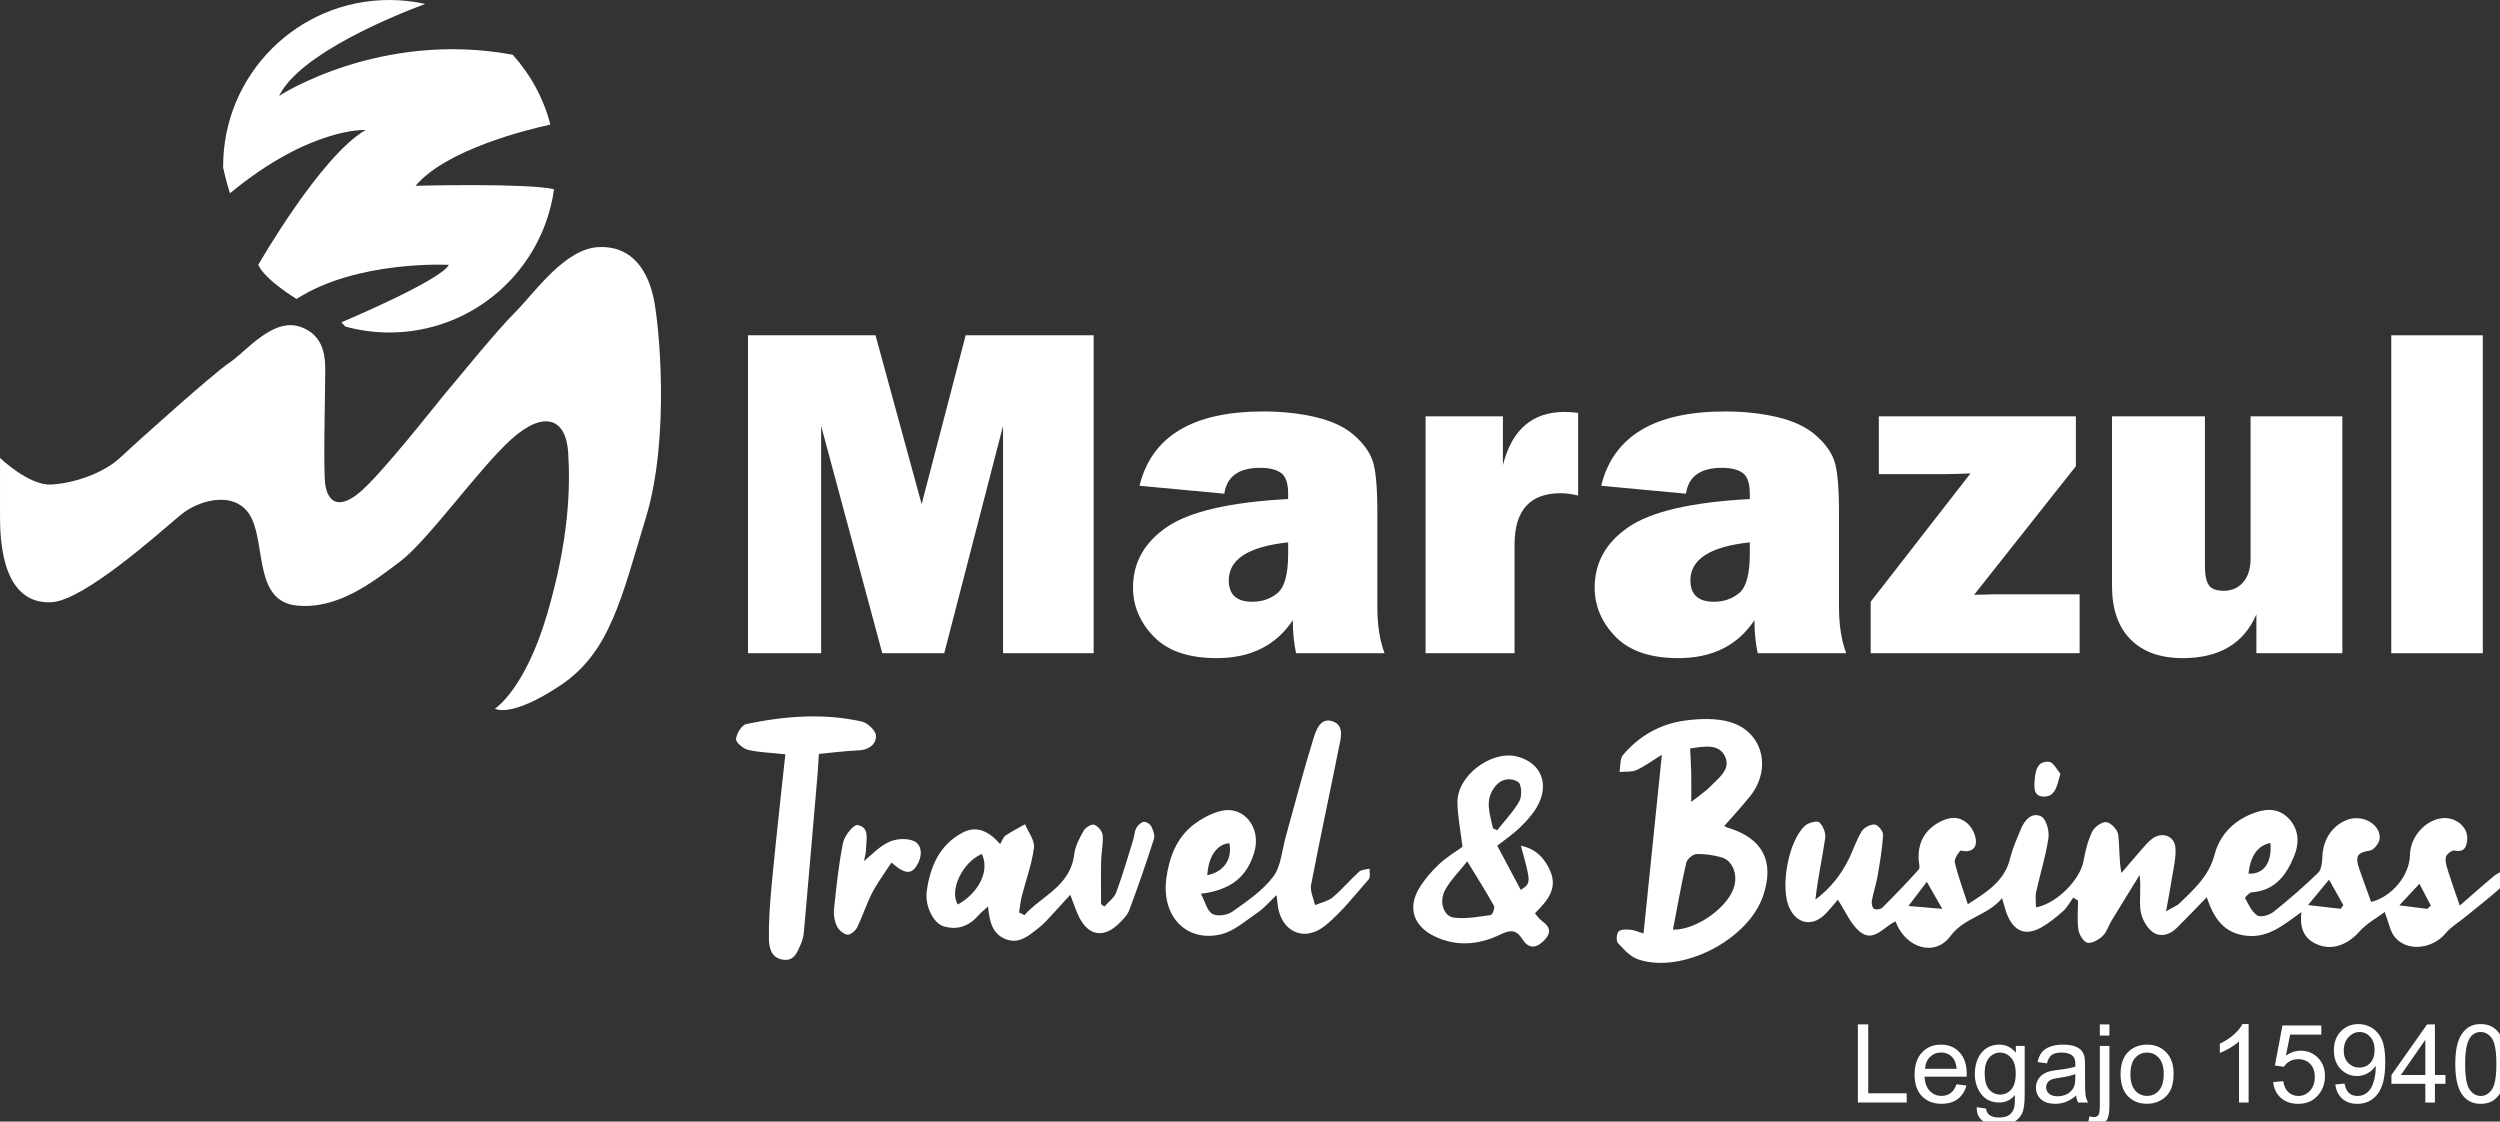
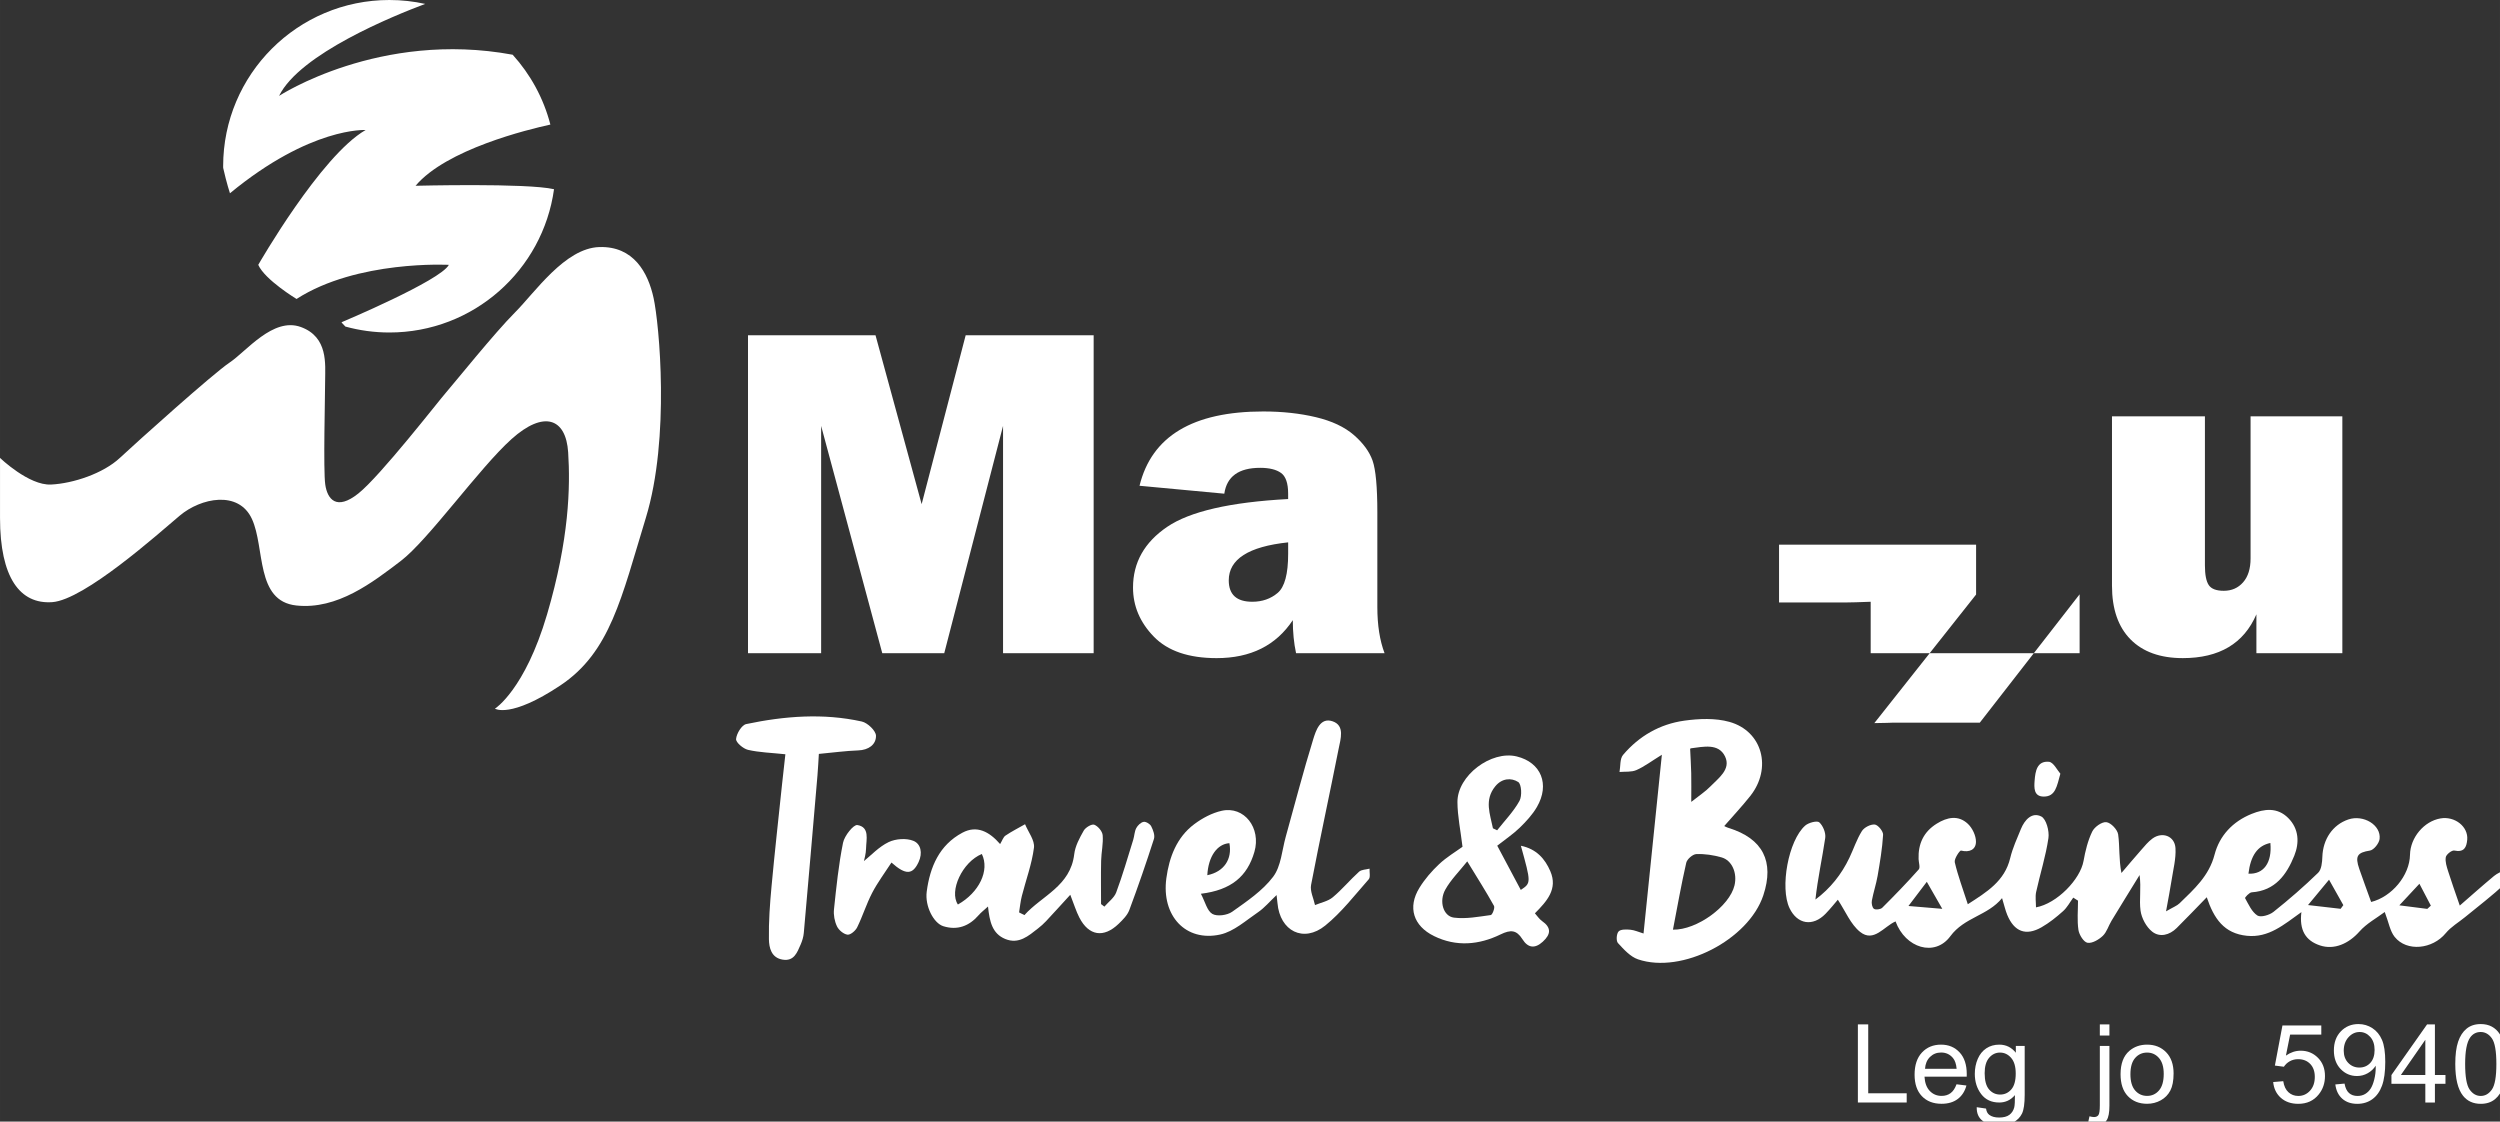
<svg xmlns="http://www.w3.org/2000/svg" xmlns:ns1="http://www.inkscape.org/namespaces/inkscape" xmlns:ns2="http://sodipodi.sourceforge.net/DTD/sodipodi-0.dtd" width="750.965" height="336.909" viewBox="0 0 198.693 89.141" version="1.1" id="svg8" ns1:version="0.92.5 (2060ec1f9f, 2020-04-08)" ns2:docname="logo-pie.svg">
  <rect x="0" y="0" width="198.693" height="89.141" fill="#333333" stroke="none" />
  <defs id="defs2" />
  <ns2:namedview id="base" pagecolor="#ffffff" bordercolor="#666666" borderopacity="1.0" ns1:pageopacity="0.0" ns1:pageshadow="2" ns1:zoom="0.35" ns1:cx="-120.23172" ns1:cy="451.31163" ns1:document-units="px" ns1:current-layer="layer1" ns1:document-rotation="0" showgrid="false" units="px" fit-margin-top="0" fit-margin-left="0" fit-margin-right="0" fit-margin-bottom="0" ns1:window-width="1366" ns1:window-height="716" ns1:window-x="0" ns1:window-y="25" ns1:window-maximized="1" />
  <g ns1:label="Capa 1" ns1:groupmode="layer" id="layer1" transform="translate(37.358,-179.102)">
    <path ns1:connector-curvature="0" style="fill:#ffffff;stroke-width:0.265" d="m -37.358,215.496 c 0,0 2.293,2.205 4.057,2.117 1.764,-0.088 4.145,-0.882 5.468,-2.117 1.323,-1.235 7.408,-6.703 8.731,-7.585 1.323,-0.882 3.44,-3.616 5.644,-2.822 2.205,0.794 1.94,2.999 1.94,4.233 0,1.235 -0.156,7.149 0.01,8.293 0.166,1.144 0.872,2.114 2.636,0.703 1.764,-1.411 6.35,-7.32 6.968,-8.026 0.617,-0.706 3.88,-4.763 5.468,-6.35 1.587,-1.587 3.969,-5.115 6.703,-5.204 2.734,-0.088 3.88,2.029 4.321,4.057 0.441,2.029 1.323,11.113 -0.617,17.462 -1.94,6.35 -2.822,10.672 -6.791,13.318 -3.969,2.646 -5.204,1.852 -5.204,1.852 0,0 2.381,-1.5 4.145,-7.497 1.764,-5.997 1.852,-10.142 1.676,-12.876 -0.176,-2.734 -1.94,-3.351 -4.498,-1.058 -2.557,2.293 -6.615,8.026 -8.819,9.701 -2.205,1.676 -5.027,3.881 -8.29,3.528 -3.263,-0.353 -2.47,-4.586 -3.528,-6.879 -1.058,-2.293 -4.057,-1.676 -5.732,-0.265 -1.676,1.411 -7.585,6.703 -10.143,6.879 -2.557,0.176 -4.145,-1.94 -4.145,-6.703 0,-4.763 0,-4.763 0,-4.763 z" id="path4" />
    <path ns1:connector-curvature="0" style="fill:#ffffff;stroke-width:0.265" d="m 6.675,194.14 c -2.179,-0.502 -11.005,-0.273 -11.005,-0.273 2.442,-2.897 8.93,-4.476 10.714,-4.864 -0.542,-2.098 -1.586,-3.994 -2.997,-5.552 -10.576,-1.957 -18.566,3.272 -18.566,3.272 1.646,-3.346 9.113,-6.373 11.615,-7.31 -0.917,-0.202 -1.869,-0.311 -2.846,-0.311 -7.297,0 -13.213,5.915 -13.213,13.213 0,0.045 0.003,0.089 0.003,0.134 0.274,1.223 0.538,2.013 0.538,2.013 6.416,-5.292 10.782,-5.027 10.782,-5.027 -3.572,2.051 -8.533,10.716 -8.533,10.716 0.529,1.191 3.043,2.712 3.043,2.712 4.829,-3.109 12.105,-2.712 12.105,-2.712 -0.661,1.257 -8.533,4.564 -8.533,4.564 0,0 0.1,0.136 0.309,0.341 1.115,0.306 2.287,0.472 3.499,0.472 6.678,-2.7e-4 12.195,-4.955 13.084,-11.388 z" id="path6" />
    <g transform="matrix(0.265,0,0,0.265,-153.687,71.335)" id="g22">
      <path style="fill:#ffffff" ns1:connector-curvature="0" d="m 766.979,507.227 v 95.354 h -27.174 v -68.18 l -17.639,68.18 h -18.582 l -18.337,-68.18 v 68.18 h -21.935 v -95.354 h 38.246 l 13.832,50.646 13.202,-50.646 z" id="path8" />
      <path style="fill:#ffffff" ns1:connector-curvature="0" d="m 854.231,602.582 h -26.546 c -0.653,-3.026 -0.978,-6.333 -0.978,-9.92 -5.03,7.592 -12.645,11.387 -22.844,11.387 -8.383,0 -14.658,-2.142 -18.826,-6.427 -4.168,-4.284 -6.252,-9.197 -6.252,-14.739 0,-7.498 3.41,-13.563 10.234,-18.198 6.821,-4.633 18.918,-7.416 36.29,-8.348 v -1.606 c 0,-3.12 -0.711,-5.192 -2.131,-6.217 -1.421,-1.024 -3.505,-1.537 -6.252,-1.537 -6.427,0 -10.014,2.585 -10.759,7.754 l -25.428,-2.375 c 3.633,-14.855 15.998,-22.284 37.094,-22.284 5.729,0 10.991,0.571 15.788,1.711 4.796,1.142 8.593,2.923 11.387,5.344 2.794,2.422 4.669,4.984 5.624,7.684 0.953,2.702 1.432,7.894 1.432,15.578 v 28.361 c 0.001,5.403 0.723,10.013 2.167,13.832 z m -28.92,-33.252 c -11.876,1.258 -17.813,5.054 -17.813,11.387 0,4.285 2.352,6.427 7.055,6.427 2.98,0 5.52,-0.884 7.615,-2.654 2.096,-1.77 3.144,-5.682 3.144,-11.736 v -3.424 z" id="path10" />
-       <path style="fill:#ffffff" ns1:connector-curvature="0" d="m 893.212,602.582 h -26.686 v -71.044 h 23.192 v 14.67 c 2.654,-10.664 8.825,-15.997 18.512,-15.997 0.979,0 2.328,0.094 4.052,0.279 v 24.799 c -1.956,-0.465 -3.702,-0.699 -5.239,-0.699 -9.221,0 -13.831,5.146 -13.831,15.439 z" id="path12" />
-       <path style="fill:#ffffff" ns1:connector-curvature="0" d="m 992.688,602.582 h -26.546 c -0.652,-3.026 -0.979,-6.333 -0.979,-9.92 -5.029,7.592 -12.644,11.387 -22.843,11.387 -8.383,0 -14.659,-2.142 -18.826,-6.427 -4.169,-4.284 -6.252,-9.197 -6.252,-14.739 0,-7.498 3.41,-13.563 10.233,-18.198 6.822,-4.633 18.919,-7.416 36.291,-8.348 v -1.606 c 0,-3.12 -0.711,-5.192 -2.131,-6.217 -1.421,-1.024 -3.505,-1.537 -6.252,-1.537 -6.427,0 -10.014,2.585 -10.758,7.754 l -25.428,-2.375 c 3.632,-14.855 15.997,-22.284 37.094,-22.284 5.728,0 10.99,0.571 15.787,1.711 4.796,1.142 8.593,2.923 11.387,5.344 2.794,2.422 4.669,4.984 5.624,7.684 0.953,2.702 1.432,7.894 1.432,15.578 v 28.361 c 0,5.403 0.722,10.013 2.167,13.832 z M 963.767,569.33 c -11.876,1.258 -17.813,5.054 -17.813,11.387 0,4.285 2.351,6.427 7.056,6.427 2.979,0 5.519,-0.884 7.614,-2.654 2.096,-1.77 3.144,-5.682 3.144,-11.736 v -3.424 z" id="path14" />
-       <path style="fill:#ffffff" ns1:connector-curvature="0" d="m 1062.683,584.908 v 17.674 h -62.661 v -15.438 l 29.93,-38.491 c -3.582,0.14 -5.999,0.209 -7.255,0.209 h -20.229 v -17.325 h 59.099 v 14.95 l -30.521,38.561 3.693,-0.069 c 0.742,-0.046 1.416,-0.07 2.021,-0.07 h 25.923 z" id="path16" />
+       <path style="fill:#ffffff" ns1:connector-curvature="0" d="m 1062.683,584.908 v 17.674 h -62.661 v -15.438 c -3.582,0.14 -5.999,0.209 -7.255,0.209 h -20.229 v -17.325 h 59.099 v 14.95 l -30.521,38.561 3.693,-0.069 c 0.742,-0.046 1.416,-0.07 2.021,-0.07 h 25.923 z" id="path16" />
      <path style="fill:#ffffff" ns1:connector-curvature="0" d="m 1141.481,531.537 v 71.044 h -25.776 v -11.666 c -3.772,8.756 -11.132,13.133 -22.075,13.133 -6.753,0 -11.98,-1.874 -15.683,-5.623 -3.702,-3.748 -5.554,-9.116 -5.554,-16.103 v -50.786 h 27.873 v 44.708 c 0,2.794 0.384,4.763 1.152,5.903 0.769,1.142 2.271,1.711 4.506,1.711 2.375,0 4.307,-0.849 5.798,-2.55 1.49,-1.699 2.235,-4.087 2.235,-7.16 v -42.613 h 27.524 z" id="path18" />
-       <path style="fill:#ffffff" ns1:connector-curvature="0" d="m 1183.605,507.227 v 95.354 h -27.454 v -95.354 z" id="path20" />
    </g>
    <g transform="matrix(0.265,0,0,0.265,-153.687,71.335)" id="g40">
      <path style="clip-rule:evenodd;fill:#ffffff;fill-rule:evenodd" ns1:connector-curvature="0" d="m 1029.15,677.862 c 5.705,-3.672 11.059,-6.919 12.721,-13.855 0.717,-2.992 2.037,-5.851 3.209,-8.717 1.121,-2.742 3.325,-5.161 6.111,-3.744 1.486,0.759 2.448,4.371 2.141,6.475 -0.799,5.449 -2.503,10.757 -3.684,16.156 -0.315,1.443 -0.047,3.014 -0.047,4.626 6.297,-1.16 13.272,-8.388 14.258,-13.907 0.538,-3.015 1.288,-6.095 2.605,-8.825 0.67,-1.39 2.914,-2.981 4.245,-2.821 1.361,0.161 3.333,2.24 3.535,3.688 0.508,3.64 0.168,7.401 0.984,11.553 1.956,-2.285 3.886,-4.594 5.875,-6.847 1.075,-1.219 2.12,-2.527 3.414,-3.473 2.958,-2.166 6.701,-0.772 6.919,2.868 0.188,3.146 -0.671,6.366 -1.156,9.54 -0.418,2.727 -0.961,5.433 -1.675,9.414 2.147,-1.258 3.276,-1.657 4.058,-2.417 4.347,-4.229 8.832,-8.182 10.495,-14.589 1.483,-5.713 5.466,-9.93 11.094,-12.211 3.84,-1.559 7.74,-2.024 10.989,1.22 3.252,3.248 3.381,7.459 1.827,11.312 -2.291,5.676 -5.716,10.507 -12.765,10.978 -0.736,0.048 -2.096,1.568 -1.992,1.751 1.048,1.875 2.014,4.122 3.688,5.202 1.002,0.645 3.607,-0.112 4.822,-1.08 4.643,-3.693 9.141,-7.598 13.395,-11.729 1.026,-0.998 1.215,-3.158 1.271,-4.803 0.177,-5.255 3.081,-9.597 7.796,-11.192 4.516,-1.53 9.865,1.666 9.37,5.854 -0.155,1.308 -1.725,3.288 -2.885,3.475 -3.758,0.606 -4.567,1.589 -3.194,5.543 1.145,3.296 2.354,6.569 3.545,9.879 6.201,-1.554 11.541,-7.935 11.652,-14.144 0.09,-5.172 4.209,-10.078 9.164,-10.92 4.295,-0.729 8.352,2.479 7.999,6.386 -0.206,2.303 -0.94,3.87 -3.88,3.254 -0.727,-0.152 -2.4,1.159 -2.548,1.991 -0.239,1.353 0.292,2.902 0.728,4.3 0.953,3.058 2.047,6.068 3.465,10.214 3.483,-3.025 6.819,-6.007 10.261,-8.866 1.009,-0.838 2.31,-1.326 3.477,-1.976 -0.027,1.476 0.563,3.614 -0.187,4.313 -3.805,3.542 -7.956,6.713 -11.988,10.009 -1.94,1.586 -4.205,2.897 -5.766,4.794 -3.956,4.81 -11.659,5.679 -15.321,1.123 -1.398,-1.741 -1.768,-4.306 -2.978,-7.467 -2.419,1.816 -5.451,3.438 -7.585,5.854 -3.192,3.61 -7.546,5.608 -11.857,4.164 -4.313,-1.445 -6.222,-4.586 -5.553,-9.983 -5.291,3.762 -9.774,7.749 -16.318,7.1 -6.897,-0.686 -9.927,-5.181 -12.066,-11.561 -3.208,3.291 -6.069,6.305 -9.02,9.229 -2.159,2.142 -5.086,2.881 -7.354,1.08 -1.77,-1.401 -3.181,-4.042 -3.488,-6.306 -0.445,-3.267 0.251,-6.691 -0.287,-10.661 -2.811,4.573 -5.643,9.136 -8.425,13.726 -0.908,1.497 -1.405,3.373 -2.617,4.521 -1.193,1.133 -3.19,2.313 -4.583,2.062 -1.14,-0.202 -2.497,-2.392 -2.715,-3.854 -0.426,-2.868 -0.125,-5.843 -0.125,-8.773 -0.476,-0.304 -0.951,-0.606 -1.427,-0.91 -1.003,1.368 -1.814,2.945 -3.051,4.053 -2.003,1.793 -4.146,3.517 -6.476,4.845 -4.682,2.67 -8.188,1.318 -10.271,-3.726 -0.559,-1.35 -0.876,-2.799 -1.554,-5.023 -4.327,5.294 -11.313,5.722 -15.52,11.433 -4.621,6.271 -13.478,3.586 -16.426,-4.45 -3.468,1.498 -6.522,6.426 -10.631,3.145 -2.845,-2.271 -4.376,-6.19 -6.68,-9.651 -0.794,0.916 -2.158,2.645 -3.683,4.216 -3.82,3.936 -8.479,3.179 -10.803,-1.689 -2.918,-6.113 -0.368,-20.296 4.705,-24.764 1.011,-0.889 3.589,-1.547 4.223,-0.97 1.125,1.023 2,3.177 1.779,4.681 -0.896,6.097 -2.249,12.124 -2.943,18.475 4.477,-3.332 7.805,-7.528 10.181,-12.5 1.276,-2.669 2.196,-5.542 3.75,-8.029 0.689,-1.102 2.61,-2.089 3.863,-1.971 0.972,0.092 2.565,2.031 2.505,3.069 -0.242,4.121 -0.939,8.225 -1.641,12.305 -0.435,2.514 -1.274,4.957 -1.734,7.469 -0.145,0.787 0.102,2.08 0.638,2.439 0.54,0.362 1.984,0.172 2.484,-0.326 3.745,-3.727 7.424,-7.529 10.933,-11.479 0.511,-0.572 0,-2.053 -0.036,-3.113 -0.165,-4.548 1.493,-8.162 5.426,-10.617 3.14,-1.961 6.485,-2.647 9.35,0.037 1.361,1.275 2.456,3.578 2.433,5.4 -0.033,2.33 -1.922,3.266 -4.493,2.624 -0.352,-0.087 -2.103,2.479 -1.864,3.503 0.943,4.039 2.419,7.96 3.909,12.591 z m 111.819,1.371 c 0.268,-0.366 0.537,-0.735 0.807,-1.101 -1.375,-2.444 -2.75,-4.89 -4.288,-7.627 -2.302,2.777 -4.144,5.001 -6.302,7.605 3.723,0.429 6.753,0.775 9.783,1.123 z m -21.074,-19.745 c -3.85,0.802 -5.924,3.789 -6.579,9.21 4.54,0.24 7.13,-3.24 6.579,-9.21 z m -108.545,18.9 c 3.662,0.308 6.302,0.531 10.145,0.854 -1.871,-3.268 -3.13,-5.464 -4.64,-8.103 -1.871,2.462 -3.247,4.276 -5.505,7.249 z m 155.604,0.872 c 0.358,-0.325 0.714,-0.649 1.071,-0.976 -1.08,-2.064 -2.161,-4.128 -3.432,-6.559 -2.234,2.398 -3.855,4.14 -6.021,6.466 3.22,0.411 5.801,0.74 8.382,1.069 z" id="path24" />
      <path style="clip-rule:evenodd;fill:#ffffff;fill-rule:evenodd" ns1:connector-curvature="0" d="m 937.395,633.028 c -3.163,1.952 -5.279,3.571 -7.65,4.604 -1.484,0.647 -3.354,0.41 -5.049,0.567 0.32,-1.733 0.07,-3.952 1.06,-5.122 4.784,-5.66 11.056,-9.251 18.348,-10.269 4.438,-0.618 9.31,-0.825 13.546,0.36 9.939,2.775 12.855,13.916 6.26,22.227 -2.492,3.141 -5.246,6.074 -7.806,9.015 -0.058,-0.026 0.613,0.359 1.336,0.582 10.217,3.158 13.76,10.039 10.38,20.207 -4.426,13.318 -24.386,23.67 -37.579,19.188 -2.315,-0.788 -4.276,-2.99 -6.018,-4.887 -0.586,-0.639 -0.445,-2.79 0.192,-3.473 0.647,-0.691 2.339,-0.631 3.538,-0.521 1.248,0.115 2.451,0.684 3.942,1.135 1.826,-17.8 3.597,-35.073 5.5,-53.613 z m 3.324,52.46 c 7.177,0.146 16.988,-7.042 18.464,-13.284 0.87,-3.675 -0.721,-7.494 -3.889,-8.394 -2.434,-0.694 -5.052,-1.088 -7.564,-0.989 -1.077,0.044 -2.774,1.515 -3.023,2.604 -1.498,6.543 -2.657,13.165 -3.988,20.063 z m 5.495,-38.322 c 2.528,-2.011 4.251,-3.11 5.638,-4.541 2.477,-2.556 6.367,-5.214 4.487,-9.102 -1.937,-4.003 -6.465,-2.9 -10.218,-2.429 -0.117,0.014 -0.223,0.146 -0.246,0.163 0.114,2.474 0.271,4.888 0.326,7.303 0.056,2.514 0.013,5.03 0.013,8.606 z" id="path26" />
      <path style="clip-rule:evenodd;fill:#ffffff;fill-rule:evenodd" ns1:connector-curvature="0" d="m 799.142,674.72 c 1.296,2.458 1.859,5.131 3.439,6.044 1.431,0.827 4.452,0.411 5.933,-0.64 4.399,-3.125 9.11,-6.283 12.292,-10.492 2.395,-3.166 2.65,-7.963 3.795,-12.052 2.719,-9.718 5.229,-19.497 8.209,-29.134 0.801,-2.589 2.072,-6.721 5.813,-5.458 3.771,1.275 2.414,5.313 1.832,8.247 -2.696,13.623 -5.66,27.193 -8.267,40.833 -0.357,1.872 0.75,4.024 1.179,6.048 1.793,-0.751 3.887,-1.141 5.314,-2.33 2.809,-2.342 5.17,-5.212 7.889,-7.671 0.733,-0.664 2.09,-0.636 3.159,-0.925 -0.061,1.087 0.313,2.556 -0.254,3.196 -4.204,4.763 -8.147,9.912 -13.036,13.872 -6.515,5.278 -13.603,1.653 -14.326,-6.724 -0.045,-0.527 -0.118,-1.053 -0.273,-2.422 -2.111,1.99 -3.641,3.847 -5.549,5.142 -3.648,2.475 -7.258,5.787 -11.34,6.689 -10.324,2.287 -17.703,-5.587 -16.165,-16.9 0.846,-6.215 3.058,-12.216 8.357,-16.188 2.417,-1.811 5.331,-3.369 8.248,-4.021 6.745,-1.508 11.874,5.162 9.801,12.318 -2.141,7.392 -6.968,11.46 -16.05,12.568 z m 1.921,-5.566 c 5.014,-1.022 7.531,-4.807 6.626,-9.604 -3.656,0.234 -6.317,3.951 -6.626,9.604 z" id="path28" />
      <path style="clip-rule:evenodd;fill:#ffffff;fill-rule:evenodd" ns1:connector-curvature="0" d="m 746.209,681.12 c 5.246,-5.836 13.813,-8.655 14.946,-18.273 0.289,-2.451 1.603,-4.872 2.853,-7.074 0.538,-0.948 2.397,-2.048 3.15,-1.76 1.12,0.429 2.423,1.976 2.523,3.143 0.217,2.523 -0.401,5.104 -0.46,7.666 -0.097,4.329 -0.026,8.664 -0.026,12.995 0.334,0.253 0.668,0.507 1.001,0.761 1.215,-1.411 2.939,-2.632 3.549,-4.268 1.929,-5.173 3.453,-10.496 5.098,-15.771 0.36,-1.156 0.365,-2.466 0.911,-3.507 0.431,-0.823 1.369,-1.727 2.212,-1.879 0.685,-0.124 1.923,0.628 2.271,1.319 0.576,1.139 1.172,2.714 0.822,3.806 -2.297,7.158 -4.749,14.271 -7.381,21.314 -0.584,1.564 -1.95,2.929 -3.199,4.133 -4.497,4.339 -8.962,3.633 -11.794,-1.872 -0.966,-1.877 -1.581,-3.935 -2.718,-6.828 -2.583,2.822 -4.891,5.378 -7.241,7.891 -0.739,0.79 -1.556,1.523 -2.411,2.188 -2.895,2.257 -5.788,4.847 -9.854,3.175 -3.925,-1.614 -4.692,-5.254 -5.17,-9.736 -1.199,1.101 -2.096,1.779 -2.816,2.61 -2.858,3.29 -6.4,4.597 -10.568,3.3 -2.947,-0.918 -5.564,-6.031 -4.995,-10.369 0.968,-7.37 3.757,-13.976 10.706,-17.68 4.344,-2.316 8.061,-0.331 11.309,3.408 0.65,-1.068 0.939,-2.089 1.611,-2.541 1.871,-1.262 3.902,-2.288 5.869,-3.408 0.961,2.353 2.949,4.834 2.671,7.029 -0.62,4.908 -2.408,9.664 -3.638,14.504 -0.408,1.604 -0.56,3.271 -0.829,4.91 0.534,0.271 1.066,0.542 1.598,0.814 z m -12.763,-18.327 c -5.856,2.39 -9.887,11.141 -7.182,15.151 6.352,-3.58 9.587,-10.194 7.182,-15.151 z" id="path30" />
      <path style="clip-rule:evenodd;fill:#ffffff;fill-rule:evenodd" ns1:connector-curvature="0" d="m 877.604,660.63 c -0.591,-4.935 -1.497,-9.169 -1.52,-13.409 -0.042,-7.944 10.129,-15.565 17.798,-13.681 7.288,1.789 9.999,8.363 6.02,15.186 -1.345,2.305 -3.251,4.349 -5.179,6.227 -1.924,1.869 -4.196,3.378 -6.703,5.35 2.303,4.327 4.672,8.779 7.062,13.269 3.119,-2.084 3.119,-2.084 0.027,-13.249 4.686,0.959 7.236,3.93 8.833,7.637 2.292,5.324 -1.002,8.97 -4.626,12.624 0.708,0.785 1.293,1.723 2.124,2.305 2.891,2.022 2.667,3.989 0.235,6.216 -2.367,2.168 -4.443,1.865 -6.071,-0.71 -1.803,-2.847 -3.521,-2.976 -6.625,-1.465 -6.417,3.122 -13.232,3.77 -19.944,0.466 -6.174,-3.039 -7.959,-8.608 -4.356,-14.453 1.606,-2.61 3.687,-5.022 5.929,-7.124 2.246,-2.106 4.959,-3.708 6.996,-5.189 z m 1.422,4.375 c -2.408,3.028 -4.913,5.493 -6.563,8.435 -1.988,3.545 -0.633,8.031 2.57,8.439 3.604,0.458 7.387,-0.276 11.055,-0.774 0.468,-0.063 1.29,-2.146 0.959,-2.747 -2.341,-4.226 -4.943,-8.306 -8.021,-13.353 z m 7.704,-9.919 c 0.418,0.201 0.836,0.402 1.255,0.605 2.289,-2.911 4.939,-5.623 6.706,-8.821 0.813,-1.474 0.616,-5.021 -0.385,-5.666 -2.071,-1.334 -4.88,-1.146 -6.872,1.287 -3.369,4.118 -1.548,8.359 -0.704,12.595 z" id="path32" />
      <path style="clip-rule:evenodd;fill:#ffffff;fill-rule:evenodd" ns1:connector-curvature="0" d="m 674.523,632.882 c -4.255,-0.452 -7.811,-0.535 -11.201,-1.322 -1.456,-0.338 -3.677,-2.237 -3.587,-3.255 0.143,-1.627 1.694,-4.197 3.047,-4.479 11.471,-2.408 23.089,-3.328 34.652,-0.769 1.74,0.383 4.245,2.777 4.266,4.272 0.037,2.665 -2.231,4.286 -5.324,4.396 -3.781,0.135 -7.548,0.653 -11.813,1.051 -0.136,2.133 -0.231,4.263 -0.412,6.386 -1.35,15.774 -2.7,31.552 -4.104,47.322 -0.104,1.183 -0.476,2.39 -0.955,3.483 -1.032,2.355 -1.961,5.054 -5.361,4.513 -3.453,-0.547 -4.1,-3.586 -4.145,-6.142 -0.094,-5.271 0.3,-10.566 0.785,-15.827 0.947,-10.242 2.09,-20.468 3.162,-30.698 0.308,-2.929 0.648,-5.853 0.99,-8.931 z" id="path34" />
      <path style="clip-rule:evenodd;fill:#ffffff;fill-rule:evenodd" ns1:connector-curvature="0" d="m 698.084,664.921 c 2.108,-1.688 4.47,-4.286 7.401,-5.691 2.121,-1.018 5.326,-1.246 7.452,-0.373 2.222,0.91 2.801,3.652 1.548,6.342 -1.754,3.766 -3.778,4.06 -8.147,0.159 -1.995,3.089 -4.146,5.941 -5.772,9.067 -1.737,3.338 -2.853,6.995 -4.516,10.376 -0.502,1.02 -2.021,2.307 -2.901,2.188 -1.175,-0.162 -2.613,-1.367 -3.151,-2.499 -0.719,-1.508 -1.072,-3.419 -0.896,-5.084 0.705,-6.69 1.384,-13.412 2.717,-19.992 0.422,-2.082 3.141,-5.497 4.307,-5.303 3.755,0.631 2.645,4.335 2.596,7.044 -0.034,1.637 -0.545,3.262 -0.638,3.766 z" id="path36" />
      <path style="clip-rule:evenodd;fill:#ffffff;fill-rule:evenodd" ns1:connector-curvature="0" d="m 1056.912,638.716 c -1.049,3.767 -1.461,6.853 -4.961,6.858 -3.067,0.008 -2.931,-2.667 -2.759,-4.832 0.219,-2.763 0.702,-5.915 4.285,-5.604 1.369,0.12 2.532,2.577 3.435,3.578 z" id="path38" />
    </g>
    <g transform="matrix(0.265,0,0,0.265,-153.687,71.335)" id="g64">
      <path style="fill:#ffffff" ns1:connector-curvature="0" d="m 996.182,737.327 v -23.431 h 3.102 v 20.666 h 11.539 v 2.765 z" id="path42" />
      <path style="fill:#ffffff" ns1:connector-curvature="0" d="m 1025.767,731.861 2.973,0.367 c -0.469,1.737 -1.337,3.085 -2.604,4.044 -1.269,0.959 -2.889,1.438 -4.859,1.438 -2.482,0 -4.451,-0.765 -5.906,-2.294 -1.454,-1.528 -2.182,-3.673 -2.182,-6.433 0,-2.855 0.736,-5.072 2.206,-6.649 1.471,-1.577 3.378,-2.365 5.722,-2.365 2.27,0 4.124,0.772 5.563,2.317 1.439,1.545 2.157,3.719 2.157,6.521 0,0.17 0,0.426 -0.016,0.767 h -12.659 c 0.107,1.865 0.635,3.293 1.583,4.283 0.948,0.991 2.131,1.487 3.548,1.487 1.055,0 1.955,-0.277 2.701,-0.832 0.744,-0.553 1.336,-1.437 1.773,-2.651 z m -9.447,-4.652 h 9.479 c -0.128,-1.428 -0.49,-2.499 -1.087,-3.213 -0.917,-1.107 -2.104,-1.662 -3.564,-1.662 -1.321,0 -2.433,0.442 -3.333,1.327 -0.901,0.884 -1.399,2.067 -1.495,3.548 z" id="path44" />
      <path style="fill:#ffffff" ns1:connector-curvature="0" d="m 1031.824,738.733 2.798,0.416 c 0.116,0.863 0.441,1.491 0.975,1.886 0.714,0.533 1.688,0.799 2.925,0.799 1.332,0 2.36,-0.266 3.085,-0.799 0.725,-0.533 1.215,-1.278 1.47,-2.237 0.149,-0.586 0.219,-1.816 0.208,-3.692 -1.257,1.481 -2.823,2.222 -4.699,2.222 -2.333,0 -4.139,-0.842 -5.418,-2.525 -1.278,-1.684 -1.918,-3.702 -1.918,-6.058 0,-1.619 0.293,-3.114 0.879,-4.483 0.586,-1.369 1.437,-2.427 2.55,-3.172 1.113,-0.746 2.421,-1.119 3.924,-1.119 2.003,0 3.654,0.81 4.954,2.43 v -2.046 h 2.653 v 14.672 c 0,2.643 -0.269,4.516 -0.807,5.618 -0.538,1.102 -1.391,1.974 -2.558,2.613 -1.167,0.639 -2.603,0.959 -4.308,0.959 -2.024,0 -3.66,-0.455 -4.906,-1.366 -1.247,-0.913 -1.849,-2.285 -1.807,-4.118 z m 2.382,-10.197 c 0,2.228 0.442,3.853 1.326,4.875 0.885,1.023 1.993,1.534 3.325,1.534 1.321,0 2.429,-0.509 3.324,-1.526 0.895,-1.017 1.343,-2.613 1.343,-4.786 0,-2.078 -0.461,-3.645 -1.383,-4.699 -0.922,-1.054 -2.032,-1.583 -3.332,-1.583 -1.279,0 -2.366,0.52 -3.261,1.559 -0.895,1.038 -1.342,2.58 -1.342,4.626 z" id="path46" />
-       <path style="fill:#ffffff" ns1:connector-curvature="0" d="m 1061.633,735.233 c -1.066,0.906 -2.092,1.545 -3.077,1.918 -0.985,0.373 -2.043,0.56 -3.173,0.56 -1.864,0 -3.298,-0.456 -4.299,-1.367 -1.002,-0.91 -1.503,-2.074 -1.503,-3.492 0,-0.831 0.189,-1.59 0.567,-2.277 0.378,-0.687 0.874,-1.238 1.486,-1.654 0.613,-0.415 1.303,-0.729 2.07,-0.942 0.564,-0.149 1.417,-0.293 2.557,-0.432 2.323,-0.277 4.033,-0.607 5.131,-0.991 0.011,-0.395 0.016,-0.645 0.016,-0.751 0,-1.172 -0.271,-1.998 -0.814,-2.478 -0.735,-0.65 -1.828,-0.976 -3.276,-0.976 -1.354,0 -2.353,0.237 -2.997,0.712 -0.645,0.474 -1.122,1.313 -1.431,2.518 l -2.813,-0.384 c 0.256,-1.204 0.677,-2.177 1.263,-2.917 0.586,-0.74 1.434,-1.311 2.542,-1.71 1.107,-0.4 2.392,-0.6 3.852,-0.6 1.449,0 2.627,0.171 3.532,0.512 0.905,0.341 1.571,0.77 1.998,1.286 0.426,0.517 0.725,1.17 0.895,1.958 0.097,0.49 0.145,1.375 0.145,2.653 v 3.836 c 0,2.675 0.061,4.366 0.184,5.074 0.122,0.709 0.365,1.389 0.728,2.038 h -3.005 c -0.302,-0.597 -0.493,-1.295 -0.578,-2.094 z m -0.24,-6.425 c -1.044,0.426 -2.61,0.788 -4.699,1.087 -1.183,0.17 -2.02,0.362 -2.509,0.575 -0.49,0.213 -0.869,0.524 -1.135,0.935 -0.267,0.41 -0.399,0.866 -0.399,1.367 0,0.767 0.29,1.406 0.87,1.918 0.581,0.511 1.431,0.767 2.55,0.767 1.108,0 2.094,-0.242 2.957,-0.728 0.863,-0.484 1.497,-1.147 1.901,-1.989 0.31,-0.65 0.464,-1.609 0.464,-2.877 z" id="path48" />
      <path style="fill:#ffffff" ns1:connector-curvature="0" d="m 1065.102,743.912 0.543,-2.445 c 0.575,0.149 1.028,0.224 1.358,0.224 0.586,0 1.023,-0.194 1.311,-0.583 0.288,-0.39 0.432,-1.361 0.432,-2.917 v -17.837 h 2.877 v 17.9 c 0,2.089 -0.271,3.543 -0.815,4.363 -0.692,1.065 -1.843,1.599 -3.452,1.599 -0.779,-10e-4 -1.53,-0.102 -2.254,-0.304 z m 3.643,-26.676 v -3.34 h 2.877 v 3.34 z" id="path50" />
      <path style="fill:#ffffff" ns1:connector-curvature="0" d="m 1074.963,728.839 c 0,-3.143 0.873,-5.471 2.621,-6.984 1.46,-1.257 3.239,-1.886 5.339,-1.886 2.333,0 4.24,0.765 5.722,2.293 1.48,1.529 2.222,3.642 2.222,6.338 0,2.185 -0.328,3.902 -0.983,5.154 -0.655,1.252 -1.608,2.225 -2.86,2.917 -1.253,0.692 -2.619,1.039 -4.1,1.039 -2.377,0 -4.298,-0.762 -5.763,-2.286 -1.466,-1.523 -2.198,-3.717 -2.198,-6.585 z m 2.957,0 c 0,2.174 0.474,3.802 1.422,4.883 0.948,1.082 2.143,1.623 3.581,1.623 1.428,0 2.615,-0.544 3.563,-1.631 0.948,-1.087 1.423,-2.743 1.423,-4.971 0,-2.099 -0.478,-3.689 -1.431,-4.771 -0.954,-1.082 -2.139,-1.623 -3.556,-1.623 -1.438,0 -2.633,0.539 -3.581,1.615 -0.948,1.076 -1.421,2.702 -1.421,4.875 z" id="path52" />
-       <path style="fill:#ffffff" ns1:connector-curvature="0" d="m 1113.37,737.327 h -2.877 v -18.333 c -0.693,0.661 -1.602,1.322 -2.726,1.982 -1.124,0.661 -2.134,1.156 -3.028,1.486 v -2.781 c 1.608,-0.756 3.015,-1.673 4.22,-2.749 1.203,-1.076 2.056,-2.12 2.557,-3.133 h 1.854 z" id="path54" />
      <path style="fill:#ffffff" ns1:connector-curvature="0" d="m 1120.737,731.189 3.021,-0.256 c 0.225,1.471 0.743,2.576 1.559,3.316 0.815,0.741 1.798,1.111 2.949,1.111 1.385,0 2.557,-0.522 3.516,-1.566 0.959,-1.044 1.438,-2.43 1.438,-4.155 0,-1.641 -0.461,-2.936 -1.382,-3.884 -0.922,-0.948 -2.129,-1.423 -3.62,-1.423 -0.928,0 -1.764,0.211 -2.51,0.631 -0.746,0.422 -1.332,0.968 -1.758,1.639 l -2.701,-0.352 2.27,-12.035 h 11.651 v 2.749 h -9.35 l -1.263,6.297 c 1.406,-0.979 2.882,-1.47 4.427,-1.47 2.046,0 3.772,0.708 5.179,2.125 1.406,1.418 2.11,3.239 2.11,5.467 0,2.12 -0.618,3.953 -1.854,5.498 -1.502,1.896 -3.554,2.845 -6.153,2.845 -2.132,0 -3.871,-0.597 -5.219,-1.79 -1.348,-1.193 -2.117,-2.775 -2.31,-4.747 z" id="path56" />
      <path style="fill:#ffffff" ns1:connector-curvature="0" d="m 1139.374,731.909 2.765,-0.256 c 0.234,1.3 0.683,2.243 1.343,2.829 0.661,0.586 1.508,0.879 2.542,0.879 0.884,0 1.659,-0.202 2.325,-0.607 0.666,-0.405 1.212,-0.945 1.638,-1.622 0.427,-0.677 0.783,-1.591 1.071,-2.741 0.288,-1.151 0.432,-2.323 0.432,-3.517 0,-0.128 -0.01,-0.319 -0.016,-0.575 -0.576,0.917 -1.361,1.66 -2.357,2.229 -0.997,0.57 -2.076,0.855 -3.237,0.855 -1.939,0 -3.58,-0.703 -4.923,-2.11 -1.342,-1.406 -2.014,-3.26 -2.014,-5.562 0,-2.376 0.7,-4.289 2.102,-5.738 1.402,-1.449 3.157,-2.174 5.267,-2.174 1.523,0 2.917,0.411 4.18,1.231 1.263,0.82 2.222,1.989 2.877,3.508 0.655,1.519 0.983,3.716 0.983,6.593 0,2.994 -0.325,5.379 -0.976,7.152 -0.649,1.774 -1.617,3.125 -2.9,4.052 -1.284,0.928 -2.789,1.391 -4.516,1.391 -1.833,0 -3.33,-0.509 -4.491,-1.526 -1.161,-1.017 -1.861,-2.448 -2.095,-4.291 z m 11.779,-10.341 c 0,-1.652 -0.439,-2.963 -1.318,-3.933 -0.879,-0.969 -1.937,-1.454 -3.173,-1.454 -1.278,0 -2.392,0.522 -3.34,1.566 -0.949,1.044 -1.423,2.397 -1.423,4.06 0,1.492 0.45,2.704 1.351,3.636 0.9,0.933 2.011,1.399 3.332,1.399 1.332,0 2.427,-0.467 3.285,-1.399 0.858,-0.932 1.286,-2.224 1.286,-3.875 z" id="path58" />
      <path style="fill:#ffffff" ns1:connector-curvature="0" d="m 1166.369,737.327 v -5.61 h -10.165 v -2.637 l 10.692,-15.184 h 2.35 v 15.184 h 3.164 v 2.637 h -3.164 v 5.61 z m 0,-8.247 v -10.565 l -7.337,10.565 z" id="path60" />
      <path style="fill:#ffffff" ns1:connector-curvature="0" d="m 1175.352,725.771 c 0,-2.771 0.285,-5 0.855,-6.688 0.569,-1.689 1.417,-2.992 2.541,-3.908 1.124,-0.916 2.539,-1.375 4.243,-1.375 1.258,0 2.36,0.254 3.309,0.76 0.949,0.506 1.731,1.236 2.35,2.189 0.618,0.954 1.103,2.115 1.455,3.484 0.352,1.369 0.527,3.215 0.527,5.538 0,2.749 -0.283,4.968 -0.848,6.657 -0.564,1.688 -1.409,2.994 -2.533,3.915 -1.124,0.922 -2.544,1.383 -4.26,1.383 -2.259,0 -4.033,-0.81 -5.322,-2.43 -1.545,-1.949 -2.317,-5.125 -2.317,-9.525 z m 2.957,0 c 0,3.847 0.45,6.406 1.351,7.68 0.901,1.274 2.011,1.91 3.332,1.91 1.321,0 2.433,-0.64 3.333,-1.918 0.9,-1.278 1.351,-3.836 1.351,-7.672 0,-3.857 -0.45,-6.42 -1.351,-7.688 -0.9,-1.269 -2.022,-1.902 -3.364,-1.902 -1.321,0 -2.377,0.56 -3.165,1.678 -0.992,1.429 -1.487,4.065 -1.487,7.912 z" id="path62" />
    </g>
  </g>
  <ns1:templateinfo>
    <ns1:name>Default</ns1:name>
    <ns1:date>2020-10-21</ns1:date>
  </ns1:templateinfo>
</svg>